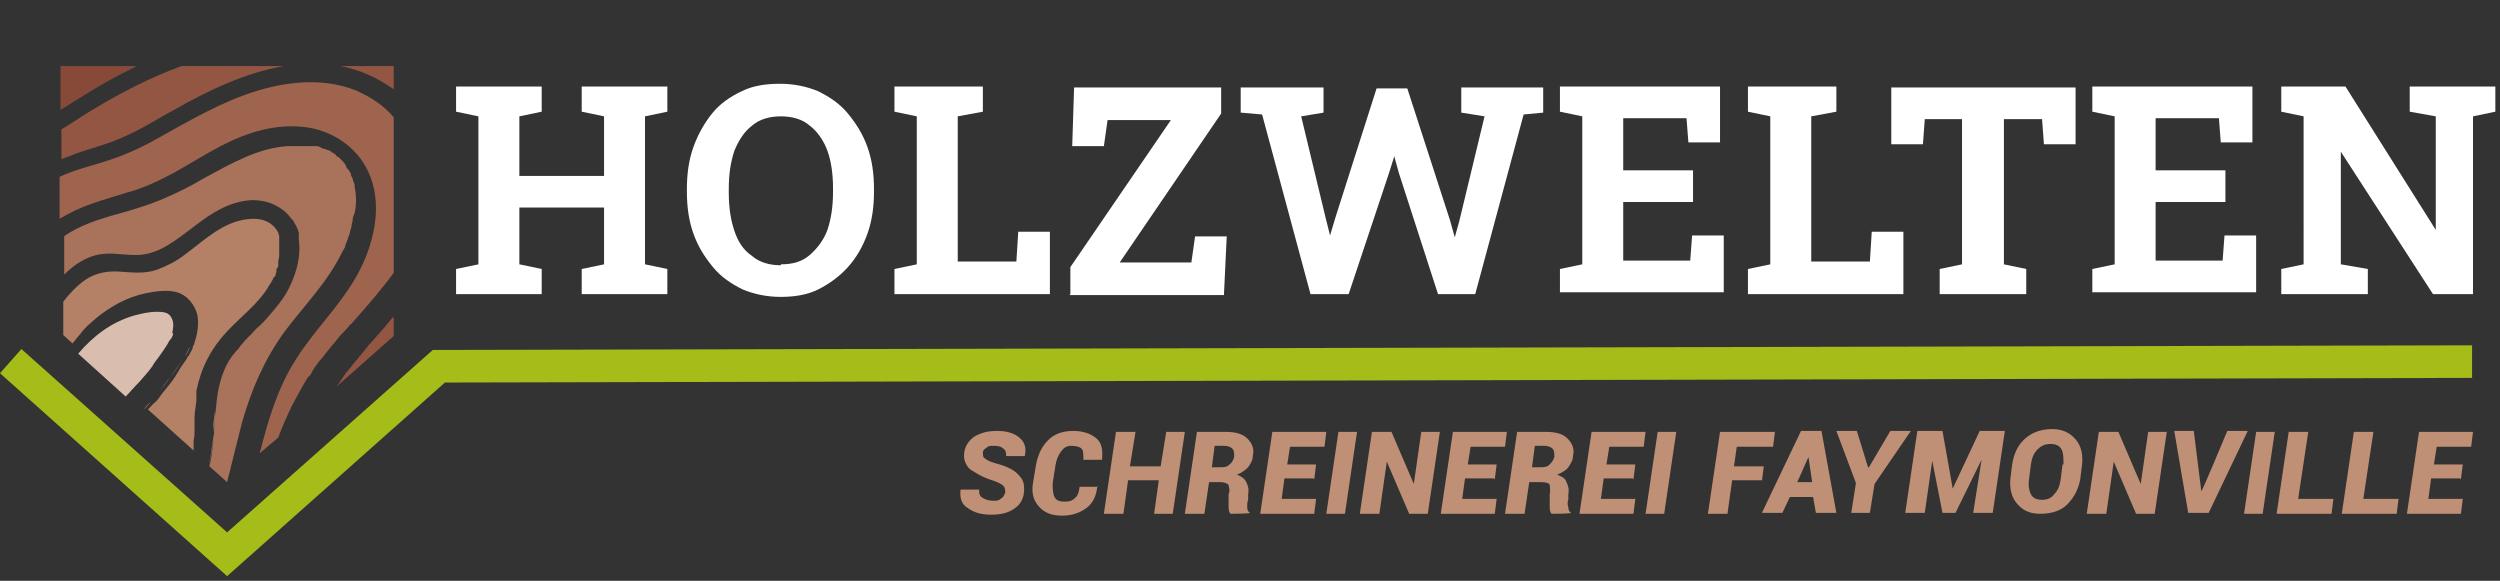
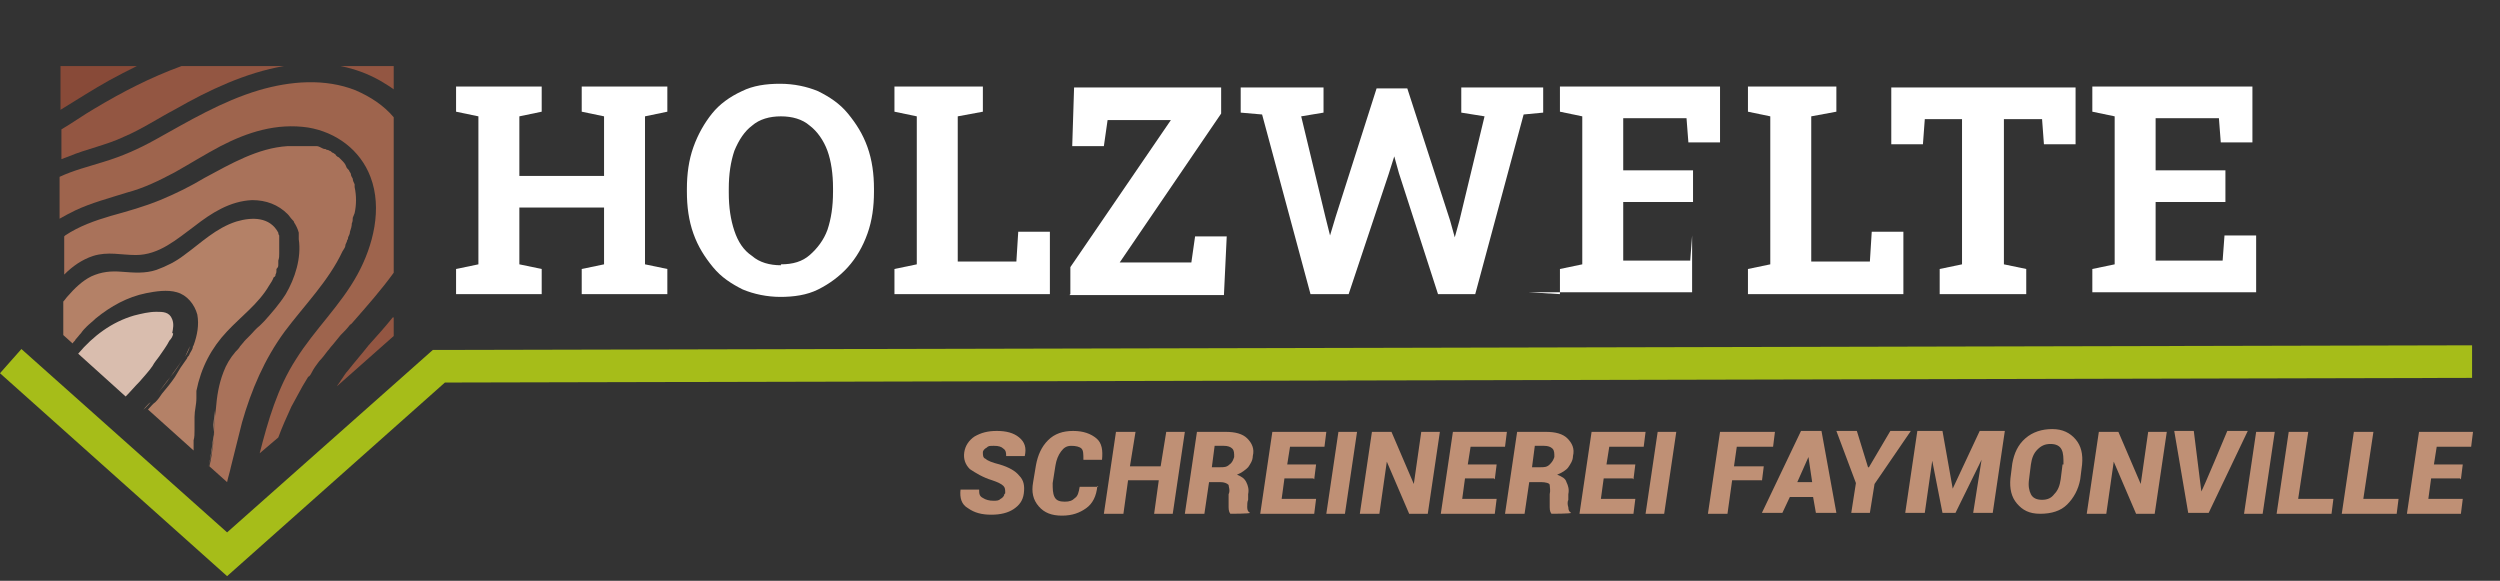
<svg xmlns="http://www.w3.org/2000/svg" id="uuid-62774590-5f4f-4861-95f2-8bccc0f7ed3a" viewBox="0 0 268.6 62.4">
  <rect x="0" y="0" width="268.6" height="62.4" fill="#333333" stroke="none" />
  <defs>
    <style>.uuid-9b79fda9-4bb6-48a3-b4fb-e4daa0c46f64{fill:#fff;}.uuid-fbd9c732-4d29-4ff8-aa26-8d8b474b80ec{fill:#935642;}.uuid-f4813901-393f-49ad-8c62-e60cc2cd25c9{fill:#9e644d;}.uuid-c4cc4d8e-8e16-4f6a-897b-45517738f05b{fill:#b48167;}.uuid-6033af58-cc56-4ca1-aa9f-d7686b58788e{fill:#a9725a;}.uuid-42e3e7d9-4152-4ddb-b515-d631c3dd4e98{fill:#a6bd19;}.uuid-b5b3d851-dda8-48d7-b5d6-5e9712e049b3{fill:#bf9075;}.uuid-7ec817f6-7b3d-4556-a870-76a84b4d3fbe{fill:#d9bdae;}.uuid-c49d36c6-4eeb-49b6-aec0-931395a80c50{fill:#884a38;}</style>
  </defs>
  <g>
    <g>
      <path class="uuid-9b79fda9-4bb6-48a3-b4fb-e4daa0c46f64" d="M49,31.6v-2.7l2.4-.5V12.5l-2.4-.5v-2.7h9.2v2.7l-2.4,.5v6.4h9.1v-6.4l-2.4-.5v-2.7h9.2v2.7l-2.4,.5v15.9l2.4,.5v2.7h-9.2v-2.7l2.4-.5v-6.1h-9.1v6.1l2.4,.5v2.7h-9.2Z" />
      <path class="uuid-9b79fda9-4bb6-48a3-b4fb-e4daa0c46f64" d="M83.9,31.9c-1.5,0-2.9-.3-4.1-.8-1.2-.6-2.3-1.3-3.2-2.4s-1.6-2.2-2.1-3.6c-.5-1.4-.7-2.9-.7-4.5v-.3c0-1.6,.2-3.1,.7-4.5,.5-1.4,1.2-2.6,2-3.6s1.9-1.8,3.2-2.4c1.2-.6,2.6-.8,4.1-.8s2.9,.3,4.1,.8c1.2,.6,2.3,1.3,3.2,2.4s1.6,2.2,2.1,3.6c.5,1.4,.7,2.9,.7,4.5v.3c0,1.6-.2,3.1-.7,4.5-.5,1.4-1.2,2.6-2.1,3.6s-2,1.8-3.2,2.4-2.6,.8-4.1,.8Zm0-3.5c1.3,0,2.3-.3,3.1-1,.8-.7,1.5-1.6,1.9-2.7,.4-1.2,.6-2.5,.6-4.1v-.4c0-1.5-.2-2.9-.6-4s-1.1-2.1-1.9-2.7c-.8-.7-1.9-1-3.1-1s-2.3,.3-3.1,1c-.8,.6-1.4,1.5-1.9,2.7-.4,1.2-.6,2.5-.6,4.1v.4c0,1.6,.2,2.9,.6,4.1,.4,1.2,1,2.1,1.9,2.7,.8,.7,1.9,1,3.1,1Z" />
      <path class="uuid-9b79fda9-4bb6-48a3-b4fb-e4daa0c46f64" d="M96.1,31.6v-2.7l2.4-.5V12.5l-2.4-.5v-2.7h9.5v2.7l-2.7,.5v15.6h6.3l.2-3.2h3.4v6.7h-16.7Z" />
      <path class="uuid-9b79fda9-4bb6-48a3-b4fb-e4daa0c46f64" d="M115,31.6v-2.9l10.8-15.8h-6.8l-.4,2.8h-3.4l.2-6.3h15.8v2.8l-10.9,16h7.7l.4-2.8h3.4l-.3,6.3h-16.6Z" />
      <path class="uuid-9b79fda9-4bb6-48a3-b4fb-e4daa0c46f64" d="M140.8,31.6l-5.2-19.3-2.3-.2v-2.7h8.9v2.7l-2.4,.4,2.6,10.8,.5,2h0l.6-2,4.4-13.8h3.3l4.6,14.2,.5,1.8h0l.5-1.8,2.7-11.2-2.5-.4v-2.7h8.8v2.7l-2.1,.2-5.2,19.3h-4l-4.2-13-.5-1.8h0l-.6,1.9-4.3,12.9h-4.1Z" />
-       <path class="uuid-9b79fda9-4bb6-48a3-b4fb-e4daa0c46f64" d="M167.6,31.6v-2.7l2.4-.5V12.5l-2.4-.5v-2.7h17.2v6h-3.4l-.2-2.6h-6.8v5.6h7.5v3.4h-7.5v6.3h7.2l.2-2.7h3.4v6.1h-17.6Z" />
+       <path class="uuid-9b79fda9-4bb6-48a3-b4fb-e4daa0c46f64" d="M167.6,31.6v-2.7l2.4-.5V12.5l-2.4-.5v-2.7h17.2v6h-3.4l-.2-2.6h-6.8v5.6h7.5v3.4h-7.5v6.3h7.2l.2-2.7v6.1h-17.6Z" />
      <path class="uuid-9b79fda9-4bb6-48a3-b4fb-e4daa0c46f64" d="M187.8,31.6v-2.7l2.4-.5V12.5l-2.4-.5v-2.7h9.5v2.7l-2.7,.5v15.6h6.3l.2-3.2h3.4v6.7h-16.7Z" />
      <path class="uuid-9b79fda9-4bb6-48a3-b4fb-e4daa0c46f64" d="M208.4,31.6v-2.7l2.4-.5V12.8h-4l-.2,2.7h-3.4v-6.1h19.8v6.1h-3.4l-.2-2.7h-4.1v15.6l2.4,.5v2.7h-9.2Z" />
      <path class="uuid-9b79fda9-4bb6-48a3-b4fb-e4daa0c46f64" d="M224.8,31.6v-2.7l2.4-.5V12.5l-2.4-.5v-2.7h17.2v6h-3.4l-.2-2.6h-6.8v5.6h7.5v3.4h-7.5v6.3h7.2l.2-2.7h3.4v6.1h-17.6Z" />
-       <path class="uuid-9b79fda9-4bb6-48a3-b4fb-e4daa0c46f64" d="M245.1,31.6v-2.7l2.4-.5V12.5l-2.4-.5v-2.7h6.9l9.7,15.4h0V12.5l-2.8-.5v-2.7h9.2v2.7l-2.4,.5V31.6h-4.3l-9.9-15.3h0v12.1l2.9,.5v2.7h-9.2Z" />
    </g>
    <path class="uuid-c49d36c6-4eeb-49b6-aec0-931395a80c50" d="M14.7,7.1c-1,.5-2,1-2.9,1.5-1.8,1-3.5,2.1-5.3,3.2V7.1H14.7Z" />
    <path class="uuid-fbd9c732-4d29-4ff8-aa26-8d8b474b80ec" d="M42.3,34.1v2l-6.1,5.4c.1-.2,.3-.4,.4-.6,.3-.4,.5-.8,.8-1.1,.7-.9,1.5-1.8,2.2-2.7,.9-1,1.8-2,2.6-3Z" />
    <path class="uuid-f4813901-393f-49ad-8c62-e60cc2cd25c9" d="M42.3,12.8V29.3c-1.3,1.8-2.8,3.5-4.2,5.1-.2,.2-.3,.4-.5,.5-.3,.4-.6,.7-1,1.1-.3,.4-.6,.7-.9,1.1-.2,.2-.3,.4-.5,.6-.3,.4-.6,.8-.9,1.1-.3,.4-.6,.8-.8,1.2-.1,.2-.2,.4-.4,.5-.1,.2-.2,.3-.3,.5-.1,.2-.2,.3-.3,.5-.4,.7-.8,1.5-1.2,2.2-.5,1.1-1,2.2-1.4,3.3l-2,1.7c.9-3.5,1.9-7,3.9-10.1,2-3.2,4.8-5.8,6.6-9.1,1.7-3.1,2.7-7.1,1.4-10.5-1.1-2.9-3.7-4.8-6.7-5.3-3.4-.5-6.5,.5-9.4,2-1.7,.9-3.3,1.9-4.9,2.8-1.7,.9-3.3,1.7-5.2,2.2-1.9,.6-3.8,1.1-5.5,1.9-.6,.3-1.2,.6-1.7,.9v-4.5c1.5-.7,3.1-1.1,4.7-1.6,2-.6,3.8-1.4,5.6-2.4,3.6-2,7.1-4.1,11.1-5.3,3.4-1,7.1-1.3,10.4,0,1.6,.7,3,1.6,4.1,2.9Z" />
    <path class="uuid-fbd9c732-4d29-4ff8-aa26-8d8b474b80ec" d="M42.3,7.1v2.5c-.4-.3-.9-.6-1.4-.9-1.4-.8-2.8-1.3-4.3-1.6h5.7Z" />
    <path class="uuid-6033af58-cc56-4ca1-aa9f-d7686b58788e" d="M37.9,23.4c0,.2,0,.4-.1,.6,0,.3-.1,.6-.2,.9,0,.2-.1,.4-.2,.6,0,.1,0,.2-.1,.3,0,.2-.2,.4-.2,.6s-.2,.4-.3,.6c-1.5,3.2-4.1,5.8-6.2,8.6-2.2,3-3.6,6.3-4.6,9.8-.1,.4-.2,.8-.3,1.2-.1,.4-.2,.8-.3,1.2-.2,.8-.4,1.6-.6,2.4-.1,.5-.3,1.1-.4,1.6l-1.9-1.7h0c.2-.8,.3-1.6,.4-2.4,0-.3,0-.6,.1-1,0-.2,0-.3,0-.5,0-.8,.1-1.5,.2-2.3,.1-1.3,.3-2.6,.8-3.9,.3-.8,.7-1.5,1.3-2.2,.2-.2,.4-.4,.5-.6,.2-.2,.4-.5,.6-.7,.2-.2,.3-.3,.5-.5,.3-.3,.6-.7,1-1,.2-.2,.3-.3,.5-.5,.8-.9,1.6-1.8,2.3-2.9,1-1.7,1.7-3.9,1.4-5.9,0-.1,0-.2,0-.3,0-.1,0-.2,0-.3,0,0,0,0,0-.1-.1-.4-.3-.8-.5-1.1,0-.1-.1-.2-.2-.3-.2-.2-.3-.4-.5-.6-1-1-2.3-1.5-3.8-1.5-2.4,.1-4.4,1.4-6.2,2.8-1.9,1.4-3.8,3.1-6.3,3.1-1.6,0-3-.4-4.6,.1-1.2,.4-2.2,1.1-3.1,2v-4.1s0,0,.1-.1c1.5-1,3.2-1.6,4.9-2.1,1.8-.5,3.6-1,5.3-1.7,1.7-.7,3.3-1.5,4.8-2.4,2.8-1.5,5.7-3.2,8.9-3.4,.3,0,.5,0,.8,0,0,0,.1,0,.2,0,.1,0,.2,0,.3,0,.1,0,.2,0,.3,0,0,0,.2,0,.2,0,0,0,.2,0,.3,0,.2,0,.3,0,.5,0,0,0,.2,0,.3,0,0,0,.1,0,.2,0,.3,0,.5,.2,.8,.3,.1,0,.2,0,.3,.1,0,0,0,0,0,0,0,0,.2,0,.3,.1,.1,0,.2,.1,.3,.2,0,0,.1,0,.2,.1,0,0,0,0,0,0,0,0,.2,.1,.2,.2,0,0,.2,.2,.3,.2,0,0,.2,.2,.3,.3,.2,.2,.4,.4,.5,.7,0,.1,.2,.3,.3,.4,0,.1,.2,.3,.2,.4,0,.2,.1,.3,.2,.5,0,.2,.1,.4,.2,.6,0,0,0,.2,0,.3,.2,.9,.2,1.9,0,2.8Z" />
    <path class="uuid-c4cc4d8e-8e16-4f6a-897b-45517738f05b" d="M30,27.2c0,.3,0,.5-.1,.8,0,.1,0,.3,0,.4,0,.2,0,.3-.2,.5,0,0,0,.2,0,.2,0,.1,0,.2-.1,.4,0,.1,0,.2-.2,.3-.1,.3-.3,.6-.5,.9-1.1,1.9-3,3.3-4.5,4.9-1.7,1.8-2.8,3.9-3.3,6.4,0,.2,0,.3,0,.5,0,0,0,.2,0,.3,0,.7-.2,1.3-.2,2,0,.3,0,.5,0,.8,0,.2,0,.4,0,.6,0,.4,0,.8-.1,1.1,0,.2,0,.4,0,.5,0,0,0,.2,0,.3,0,0,0,.2,0,.3l-4.9-4.4h0c.3-.3,.5-.6,.8-.8,.3-.3,.5-.6,.7-.9,.5-.6,1-1.2,1.4-1.8,.1-.2,.2-.3,.3-.5,.1-.2,.2-.3,.3-.5,.2-.3,.5-.7,.7-1,0-.1,.1-.2,.2-.3,.1-.3,.3-.5,.4-.8,0,0,0-.2,.1-.3,.4-1.1,.6-2.2,.4-3.3-.3-1.1-1.1-2.1-2.2-2.4-1-.3-2.3-.1-3.3,.1-2,.4-3.8,1.4-5.4,2.7-.3,.3-.7,.6-1,.9-.2,.2-.4,.4-.6,.7-.2,.2-.4,.5-.6,.7,0,.1-.2,.2-.3,.4l-1-.9v-3.6c.2-.2,.3-.4,.5-.6,.7-.8,1.5-1.6,2.5-2.1,1.1-.5,2.1-.6,3.3-.5,1.3,.1,2.5,.2,3.7-.2,1.1-.4,2.1-.9,3-1.6,1.8-1.3,3.4-2.9,5.6-3.6,1.7-.5,3.6-.5,4.5,1.2,0,0,0,.2,.1,.3,0,0,0,0,0,0,0,0,0,.2,0,.3,0,0,0,.2,0,.3,0,0,0,.2,0,.3,0,.3,0,.6,0,.9Z" />
    <path class="uuid-7ec817f6-7b3d-4556-a870-76a84b4d3fbe" d="M18.6,35.8c0,.3-.2,.6-.4,.8-.3,.6-.7,1.1-1.1,1.7-.2,.3-.5,.6-.7,1-.4,.6-.9,1.1-1.4,1.7-.5,.5-1,1.1-1.5,1.6l-5.1-4.6c1.6-1.9,3.6-3.4,6-4.1,.8-.2,1.6-.4,2.4-.4,.7,0,1.4,0,1.7,.8,.2,.5,.1,1,0,1.5Z" />
    <path class="uuid-fbd9c732-4d29-4ff8-aa26-8d8b474b80ec" d="M30.5,7.1c-4.1,.7-8.1,2.6-11.6,4.6-1.9,1-3.7,2.2-5.6,3-1.9,.9-4,1.3-5.9,2.1-.3,.1-.5,.2-.8,.3v-3.2c1.2-.7,2.3-1.5,3.5-2.2,3-1.8,6.1-3.4,9.4-4.6h11.1Z" />
    <path class="uuid-b5b3d851-dda8-48d7-b5d6-5e9712e049b3" d="M15.4,44c.3-.3,.5-.6,.8-.8-.3,.3-.5,.6-.8,.8h0Z" />
    <path class="uuid-b5b3d851-dda8-48d7-b5d6-5e9712e049b3" d="M18.3,40.5c.5-.6,.9-1.2,1.3-1.9-.4,.7-.9,1.3-1.3,1.9-.5,.6-.9,1.2-1.4,1.8,.5-.6,1-1.2,1.4-1.8Z" />
    <path class="uuid-b5b3d851-dda8-48d7-b5d6-5e9712e049b3" d="M20.4,37.2c-.2,.4-.3,.7-.5,1.1,.2-.3,.4-.7,.5-1.1Z" />
    <path class="uuid-b5b3d851-dda8-48d7-b5d6-5e9712e049b3" d="M22.4,50.2c.3-1.3,.4-2.5,.6-3.8-.1,1.3-.3,2.6-.6,3.8h0Z" />
    <path class="uuid-b5b3d851-dda8-48d7-b5d6-5e9712e049b3" d="M22.9,46.4c0-.8,.1-1.5,.2-2.3,0,.8-.1,1.5-.2,2.3Z" />
    <path class="uuid-b5b3d851-dda8-48d7-b5d6-5e9712e049b3" d="M26.3,36.7c.6-.7,1.3-1.3,1.9-2-.6,.7-1.3,1.3-1.9,2Z" />
    <path class="uuid-b5b3d851-dda8-48d7-b5d6-5e9712e049b3" d="M31.7,25.3s0,0,0-.1c-.1-.4-.3-.8-.5-1.1,.2,.3,.4,.7,.5,1.1,0,0,0,0,0,.1Z" />
    <g>
      <path class="uuid-b5b3d851-dda8-48d7-b5d6-5e9712e049b3" d="M108,53c0-.4,0-.6-.2-.8-.2-.2-.6-.4-1.2-.6-1-.3-1.8-.8-2.4-1.2-.5-.5-.7-1.1-.6-1.8,.1-.7,.5-1.3,1.1-1.7,.7-.4,1.4-.6,2.4-.6s1.8,.2,2.4,.7c.6,.5,.8,1.1,.6,2h0s-2,0-2,0c0-.3,0-.6-.3-.8-.2-.2-.5-.3-1-.3s-.6,0-.8,.2c-.2,.1-.4,.3-.4,.5,0,.3,0,.6,.3,.7,.2,.2,.7,.4,1.5,.6,1,.3,1.7,.7,2.1,1.2,.5,.5,.6,1.1,.5,1.9-.1,.8-.5,1.3-1.1,1.7-.6,.4-1.4,.6-2.4,.6s-1.8-.2-2.5-.7c-.7-.4-.9-1.1-.8-2h0s2,0,2,0c0,.4,0,.7,.4,.9,.3,.2,.7,.3,1.1,.3s.6,0,.8-.2c.2-.1,.4-.3,.4-.5Z" />
      <path class="uuid-b5b3d851-dda8-48d7-b5d6-5e9712e049b3" d="M117.9,52.2h0c-.1,1.1-.5,1.9-1.2,2.4-.7,.5-1.5,.8-2.6,.8s-1.9-.3-2.5-1c-.6-.7-.8-1.5-.6-2.6l.3-1.8c.2-1.1,.6-2,1.3-2.7s1.6-1,2.7-1,1.9,.3,2.5,.8c.6,.5,.7,1.3,.6,2.3h0s-2,0-2,0c0-.6,0-1-.2-1.2-.2-.2-.6-.3-1.1-.3s-.8,.2-1.1,.6c-.3,.4-.5,.9-.6,1.5l-.3,1.9c0,.6,0,1.1,.2,1.5,.2,.4,.6,.5,1.1,.5s.8-.1,1.1-.4c.3-.2,.4-.6,.5-1.2h2Z" />
      <path class="uuid-b5b3d851-dda8-48d7-b5d6-5e9712e049b3" d="M126,55.2h-2l.5-3.6h-3.3l-.5,3.6h-2.1l1.3-8.8h2.1l-.6,3.7h3.3l.6-3.7h2l-1.3,8.8Z" />
      <path class="uuid-b5b3d851-dda8-48d7-b5d6-5e9712e049b3" d="M129.9,51.8l-.5,3.4h-2.1l1.3-8.8h3.1c1,0,1.8,.2,2.3,.7,.5,.5,.8,1.1,.6,1.9,0,.5-.3,.9-.5,1.2-.3,.3-.7,.6-1.2,.8,.5,.2,.8,.4,1,.8,.2,.4,.3,.8,.2,1.3v.6c-.1,.2-.1,.5-.1,.8,0,.3,.1,.5,.3,.6h0c0,.1-2.1,.1-2.1,.1-.1-.1-.2-.3-.2-.7,0-.3,0-.6,0-.9v-.5c.2-.4,0-.8,0-1-.2-.2-.5-.3-.9-.3h-1.1Zm.2-1.6h1c.4,0,.7,0,1-.3,.3-.2,.4-.5,.5-.8,0-.4,0-.7-.2-.9s-.5-.3-.9-.3h-1l-.3,2.3Z" />
      <path class="uuid-b5b3d851-dda8-48d7-b5d6-5e9712e049b3" d="M141.1,51.4h-3.1l-.3,2.2h3.7l-.2,1.6h-5.8l1.3-8.8h5.8l-.2,1.6h-3.7l-.3,1.9h3.1l-.2,1.6Z" />
      <path class="uuid-b5b3d851-dda8-48d7-b5d6-5e9712e049b3" d="M144.5,55.2h-2l1.3-8.8h2l-1.3,8.8Z" />
      <path class="uuid-b5b3d851-dda8-48d7-b5d6-5e9712e049b3" d="M153.4,55.2h-2l-2.4-5.6h0s-.8,5.6-.8,5.6h-2.1l1.3-8.8h2.1l2.4,5.6h0s.8-5.6,.8-5.6h2l-1.3,8.8Z" />
      <path class="uuid-b5b3d851-dda8-48d7-b5d6-5e9712e049b3" d="M160.5,51.4h-3.1l-.3,2.2h3.7l-.2,1.6h-5.8l1.3-8.8h5.8l-.2,1.6h-3.7l-.3,1.9h3.1l-.2,1.6Z" />
      <path class="uuid-b5b3d851-dda8-48d7-b5d6-5e9712e049b3" d="M164.3,51.8l-.5,3.4h-2.1l1.3-8.8h3.1c1,0,1.8,.2,2.3,.7,.5,.5,.8,1.1,.6,1.9,0,.5-.3,.9-.5,1.2s-.7,.6-1.2,.8c.5,.2,.9,.4,1,.8,.2,.4,.3,.8,.2,1.3v.6c-.1,.2-.1,.5,0,.8,0,.3,.1,.5,.3,.6h0c0,.1-2.1,.1-2.1,.1-.1-.1-.2-.3-.2-.7,0-.3,0-.6,0-.9v-.5c.1-.4,0-.8,0-1s-.5-.3-.9-.3h-1.1Zm.2-1.6h1c.4,0,.7,0,1-.3s.4-.5,.5-.8c0-.4,0-.7-.2-.9s-.5-.3-.9-.3h-1l-.3,2.3Z" />
      <path class="uuid-b5b3d851-dda8-48d7-b5d6-5e9712e049b3" d="M175.4,51.4h-3.1l-.3,2.2h3.7l-.2,1.6h-5.8l1.3-8.8h5.8l-.2,1.6h-3.7l-.3,1.9h3.1l-.2,1.6Z" />
      <path class="uuid-b5b3d851-dda8-48d7-b5d6-5e9712e049b3" d="M178.8,55.2h-2l1.3-8.8h2l-1.3,8.8Z" />
      <path class="uuid-b5b3d851-dda8-48d7-b5d6-5e9712e049b3" d="M189.3,51.6h-3.2l-.5,3.6h-2.1l1.3-8.8h5.9l-.2,1.6h-3.9l-.3,2.1h3.2l-.2,1.6Z" />
      <path class="uuid-b5b3d851-dda8-48d7-b5d6-5e9712e049b3" d="M194.9,53.4h-2.6l-.8,1.7h-2.2l4.2-8.8h1.1s0,0,0,0h1.1l1.6,8.8h-2.2l-.3-1.7Zm-1.9-1.6h1.7l-.4-2.7h0s-1.2,2.7-1.2,2.7Z" />
      <path class="uuid-b5b3d851-dda8-48d7-b5d6-5e9712e049b3" d="M200.8,50.2h0s2.3-3.9,2.3-3.9h2.2l-3.9,5.7-.5,3.1h-2l.5-3.2-2.1-5.6h2.2l1.2,3.9Z" />
      <path class="uuid-b5b3d851-dda8-48d7-b5d6-5e9712e049b3" d="M209.8,52.5h0s2.9-6.2,2.9-6.2h2.7l-1.3,8.8h-2.1l.9-5.7h0s-2.8,5.7-2.8,5.7h-1.4l-1.1-5.6h0l-.8,5.6h-2.1l1.3-8.8h2.7l1.1,6.2Z" />
      <path class="uuid-b5b3d851-dda8-48d7-b5d6-5e9712e049b3" d="M223.5,51.5c-.2,1.1-.7,2-1.4,2.7s-1.7,1-2.9,1-1.9-.4-2.5-1.1c-.6-.7-.8-1.6-.7-2.7l.2-1.6c.2-1.1,.6-2,1.4-2.7s1.8-1,2.9-1,1.9,.4,2.5,1.1c.6,.7,.8,1.6,.7,2.7l-.2,1.6Zm-1.8-1.6c0-.7,0-1.2-.2-1.6-.2-.4-.6-.6-1.2-.6s-1,.2-1.4,.6c-.4,.4-.6,.9-.7,1.6l-.2,1.6c-.1,.7,0,1.2,.2,1.6,.2,.4,.6,.6,1.2,.6s1-.2,1.3-.6c.4-.4,.6-.9,.7-1.6l.2-1.6Z" />
      <path class="uuid-b5b3d851-dda8-48d7-b5d6-5e9712e049b3" d="M231.5,55.2h-2l-2.4-5.6h0s-.8,5.6-.8,5.6h-2.1l1.3-8.8h2.1l2.4,5.6h0s.8-5.6,.8-5.6h2l-1.3,8.8Z" />
      <path class="uuid-b5b3d851-dda8-48d7-b5d6-5e9712e049b3" d="M236.5,52.8v.3s0,0,0,0v-.3c.1,0,2.8-6.5,2.8-6.5h2.2l-4.2,8.8h-2.2l-1.5-8.8h2.1l.8,6.4Z" />
      <path class="uuid-b5b3d851-dda8-48d7-b5d6-5e9712e049b3" d="M243.1,55.2h-2l1.3-8.8h2l-1.3,8.8Z" />
      <path class="uuid-b5b3d851-dda8-48d7-b5d6-5e9712e049b3" d="M246.9,53.6h3.8l-.2,1.6h-5.9l1.3-8.8h2.1l-1.1,7.3Z" />
      <path class="uuid-b5b3d851-dda8-48d7-b5d6-5e9712e049b3" d="M253.9,53.6h3.8l-.2,1.6h-5.9l1.3-8.8h2.1l-1.1,7.3Z" />
      <path class="uuid-b5b3d851-dda8-48d7-b5d6-5e9712e049b3" d="M264.3,51.4h-3.1l-.3,2.2h3.7l-.2,1.6h-5.8l1.3-8.8h5.8l-.2,1.6h-3.7l-.3,1.9h3.1l-.2,1.6Z" />
    </g>
  </g>
  <polygon class="uuid-42e3e7d9-4152-4ddb-b515-d631c3dd4e98" points="24.4 61.9 0 40.1 2.3 37.5 24.4 57.2 46.5 37.6 47.1 37.6 265.6 37.1 265.6 40.6 47.8 41.1 24.4 61.9" />
</svg>